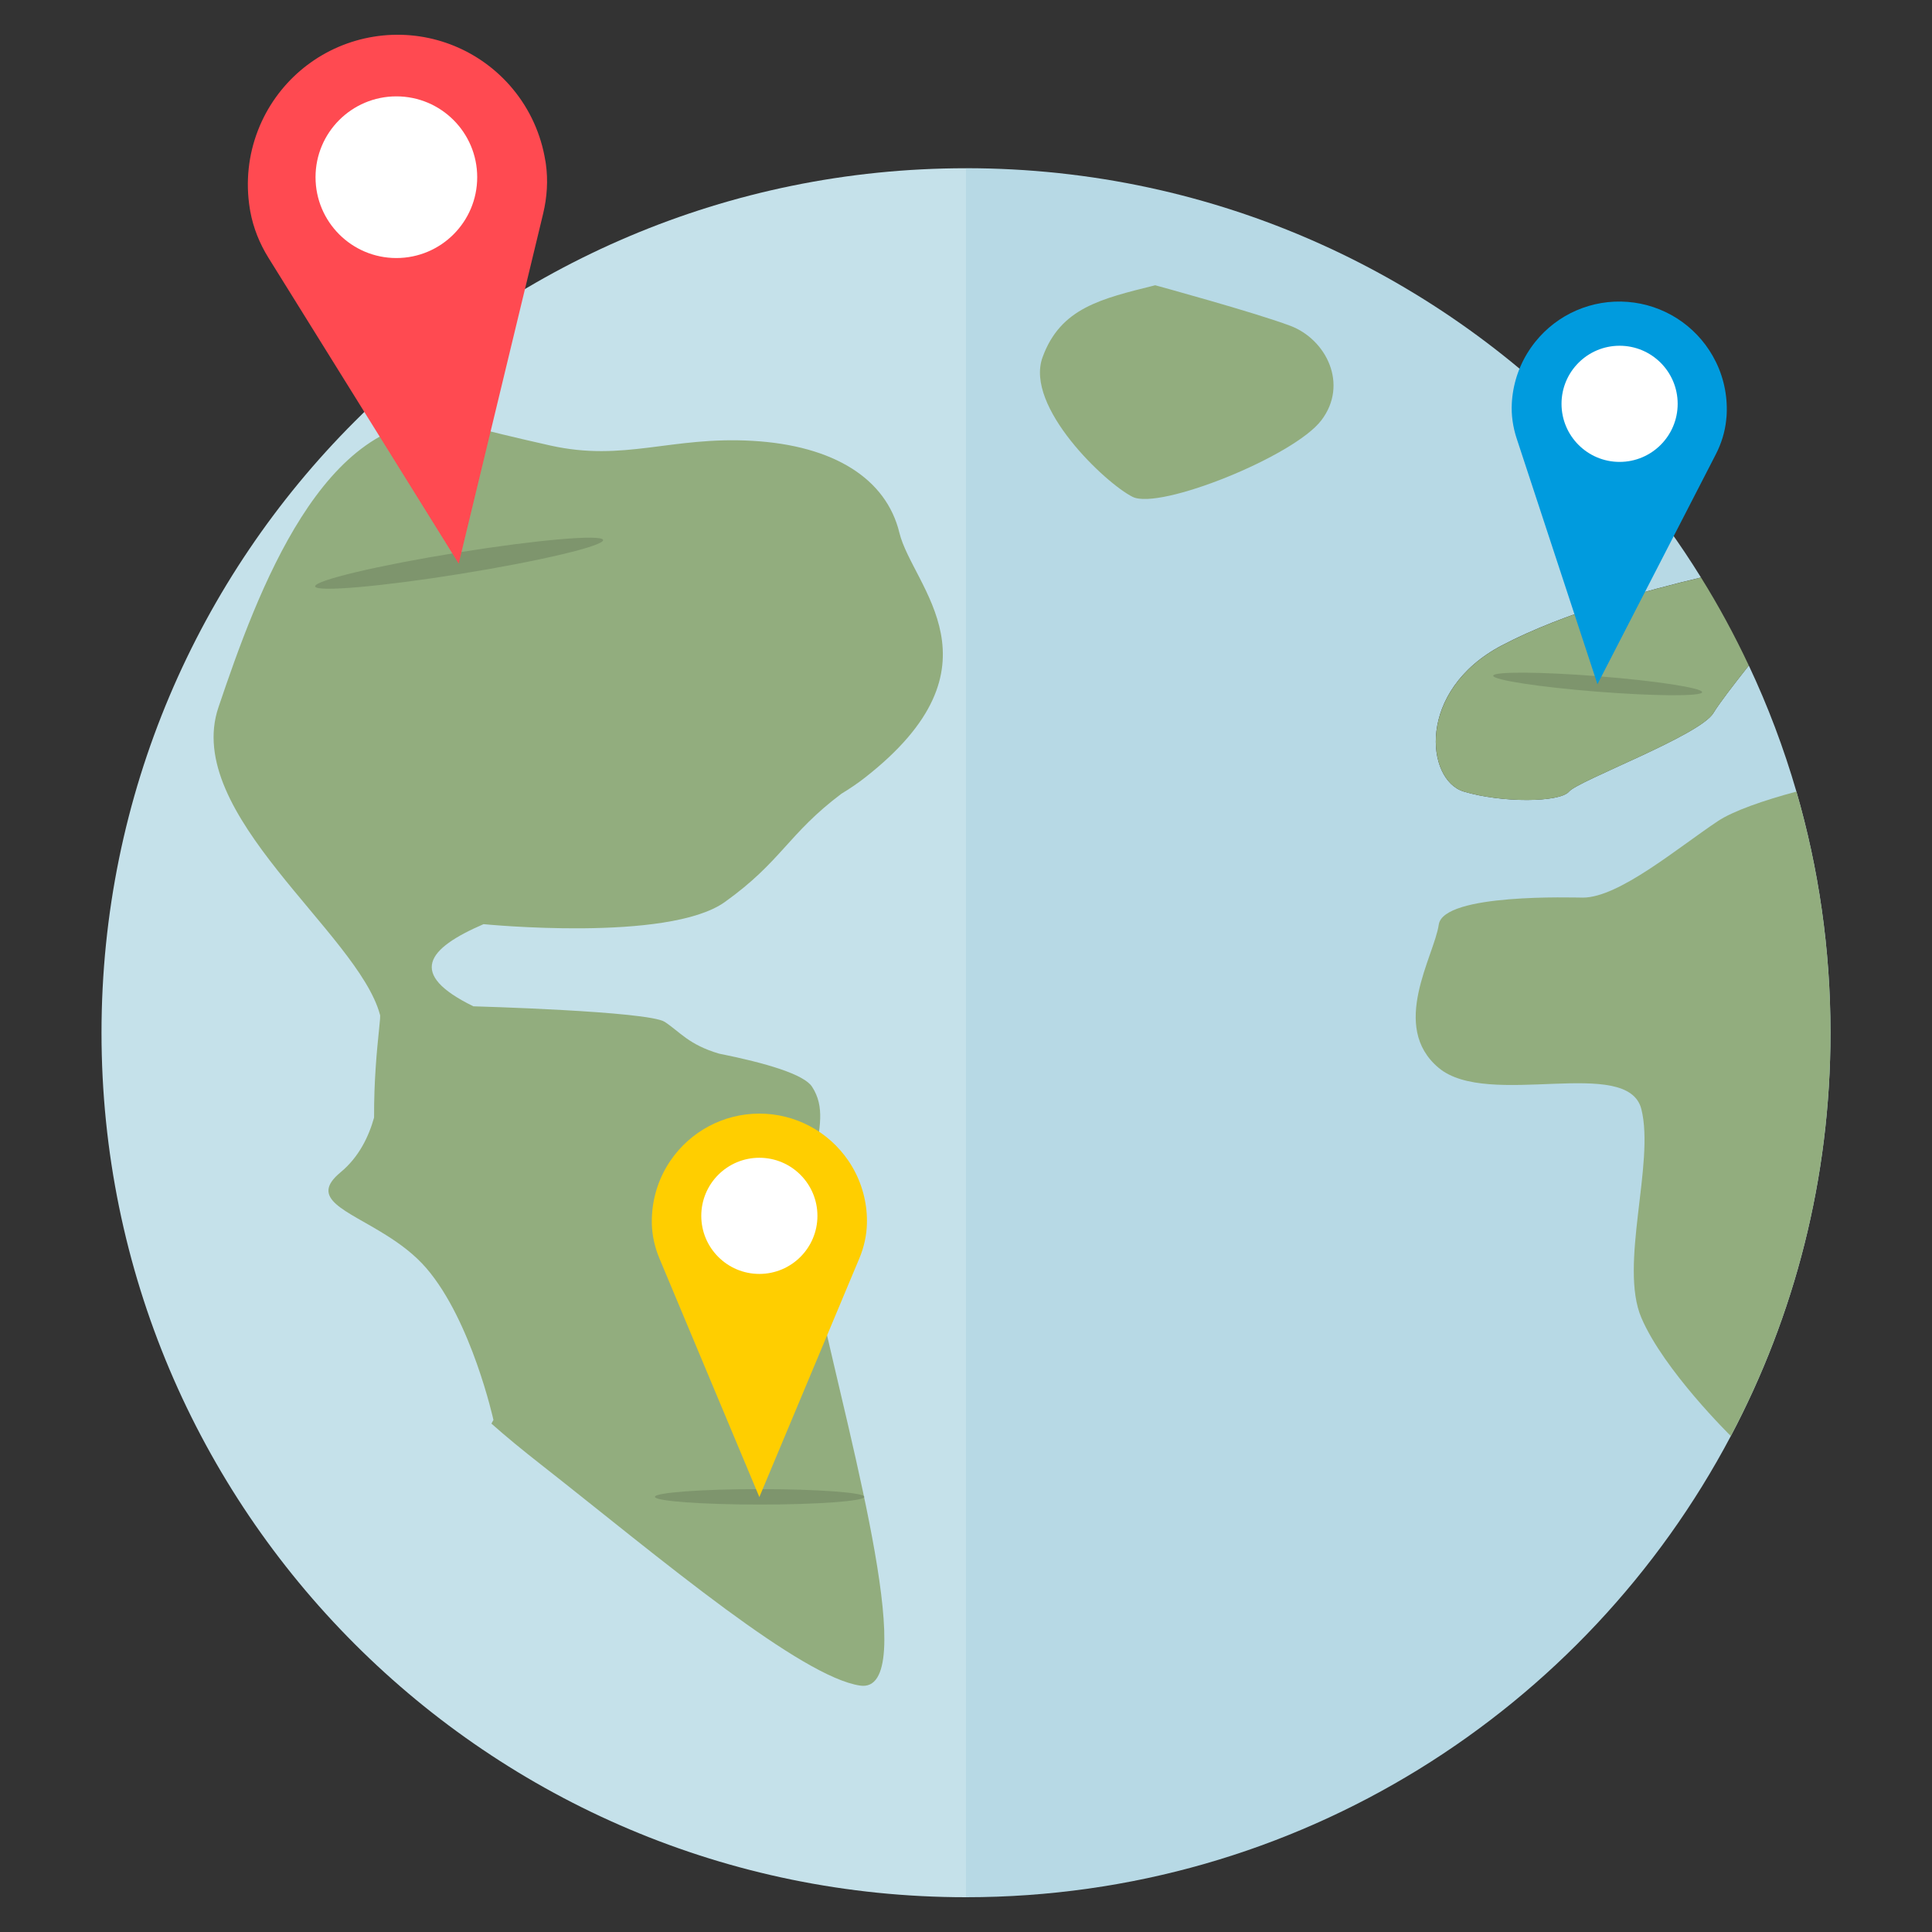
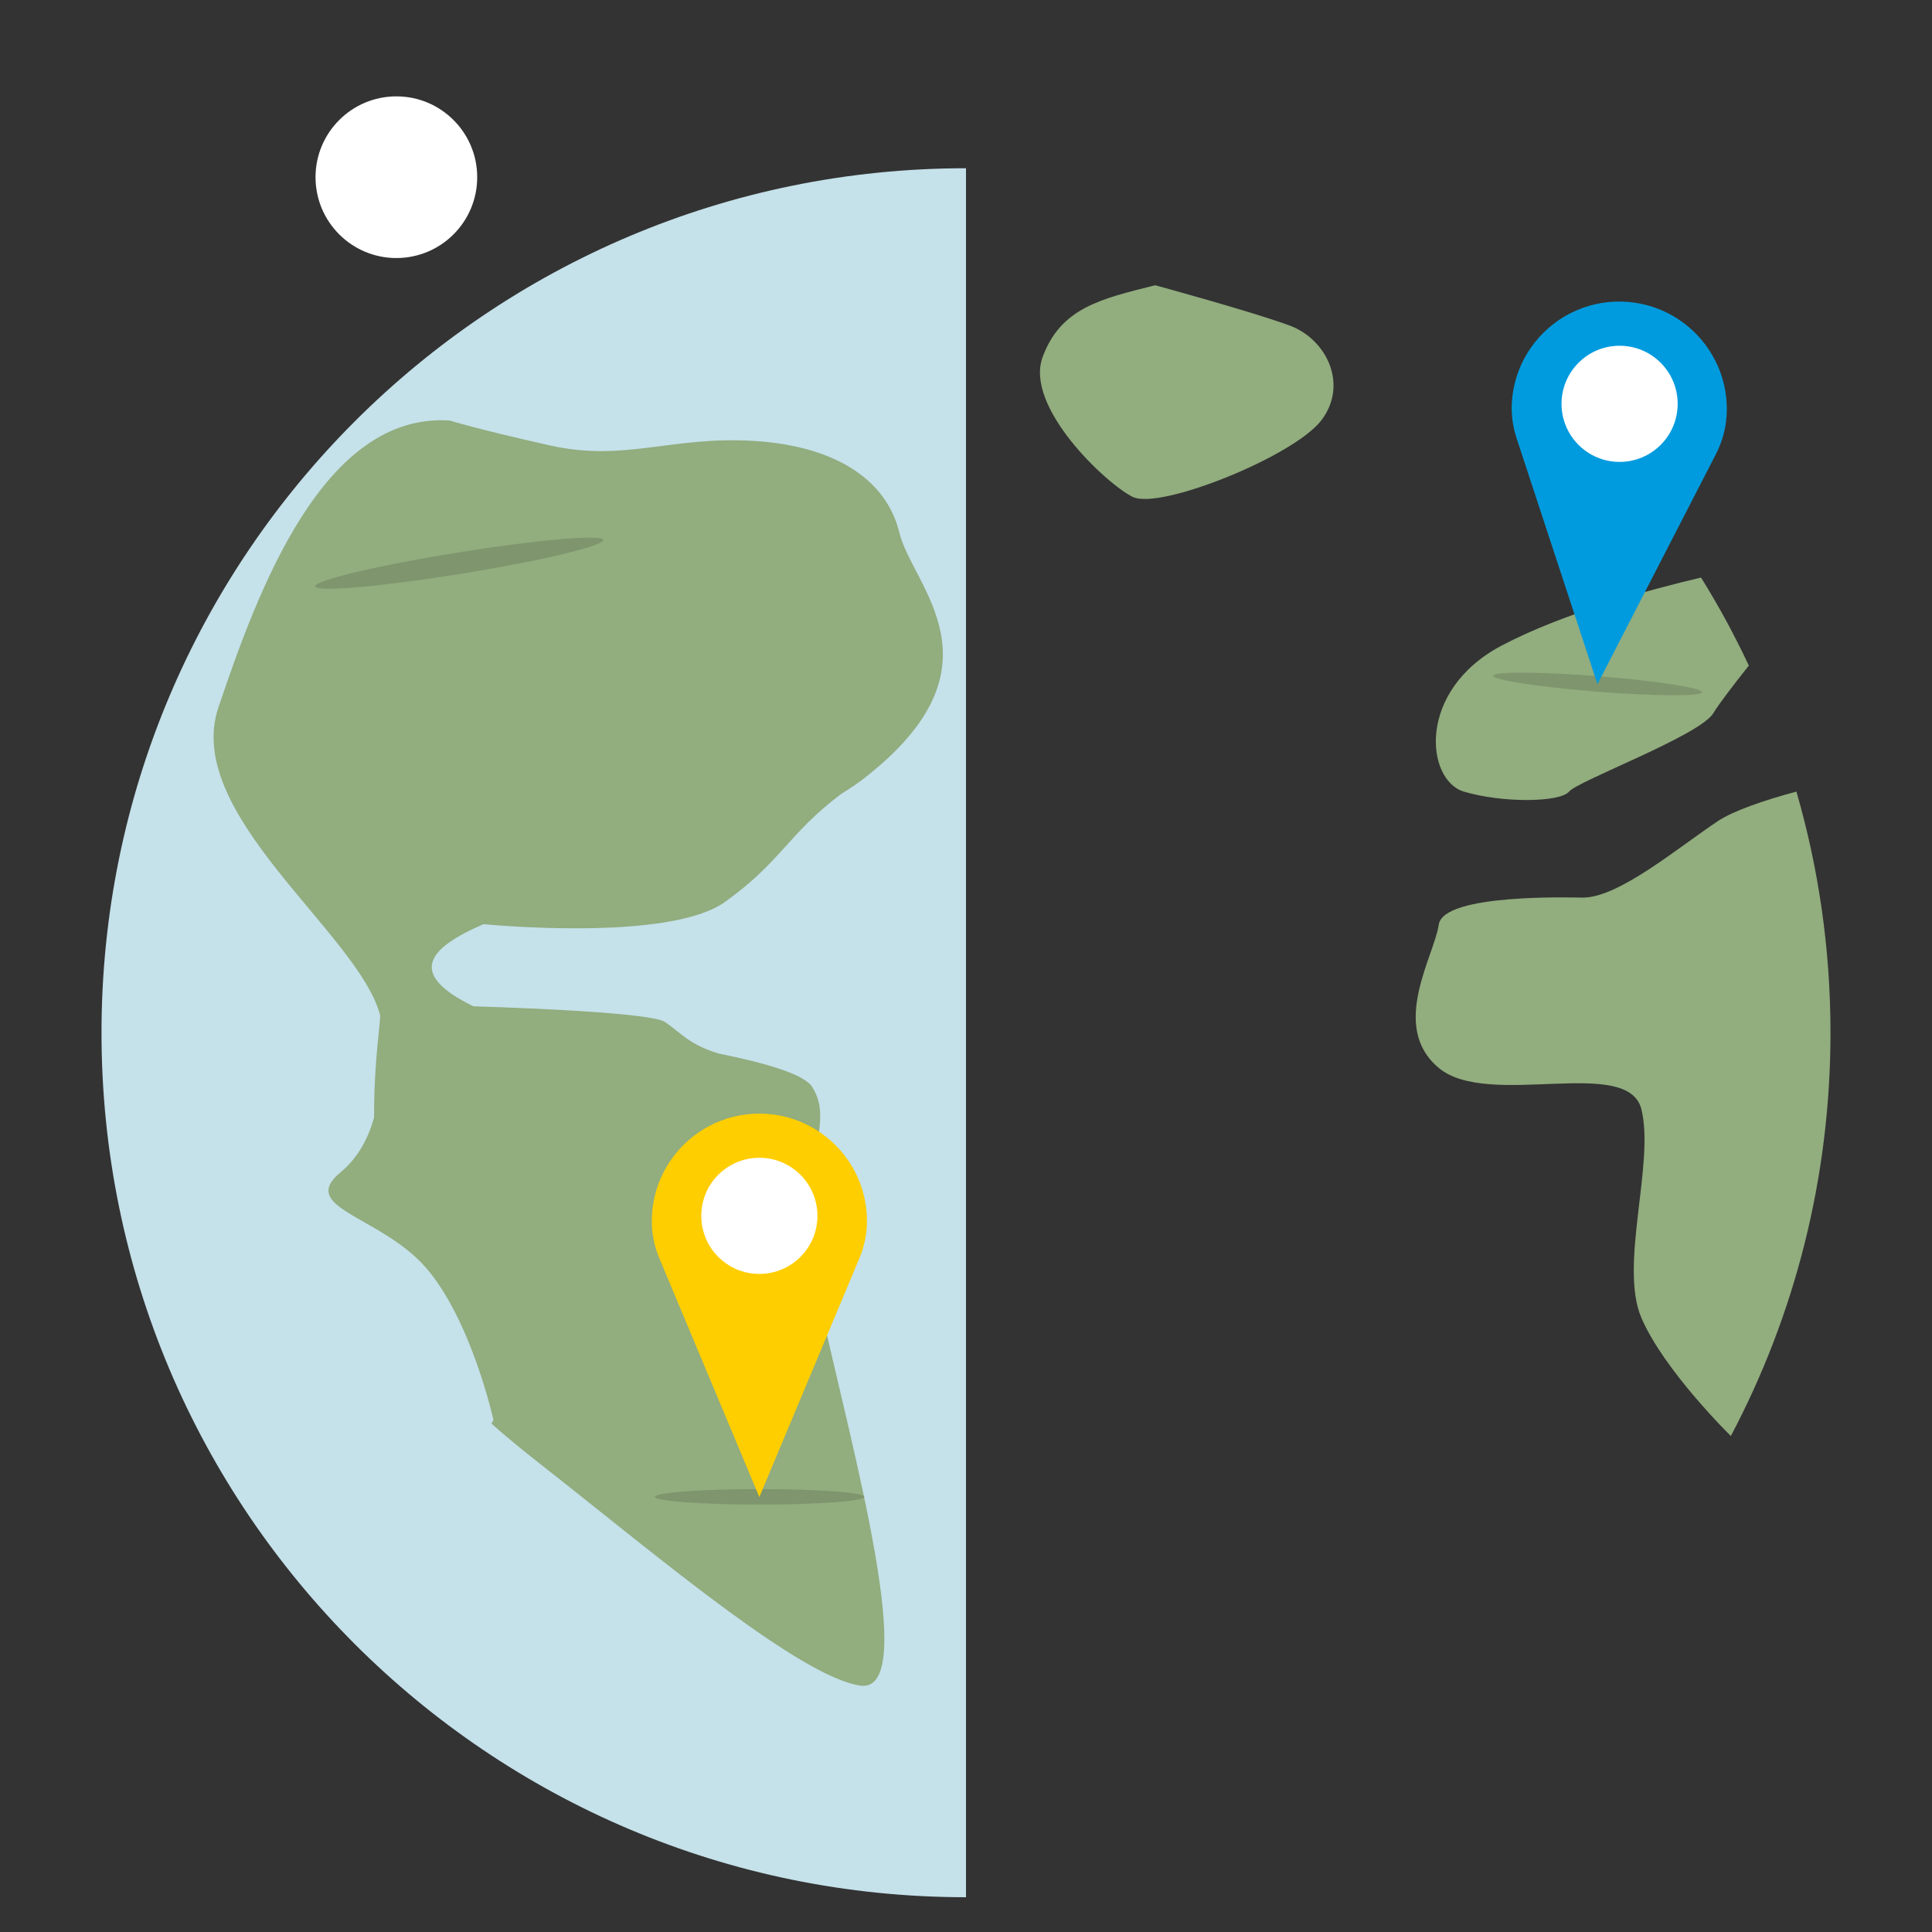
<svg xmlns="http://www.w3.org/2000/svg" id="Ebene_1" data-name="Ebene 1" width="500" height="500" viewBox="0 0 500 500">
  <rect x="0" y="0" width="500" height="500" fill="#333333" stroke="none" />
  <path d="M26.27,267.27c0-123.57,100.17-223.73,223.73-223.73V491c-123.57,0-223.73-100.17-223.73-223.73Z" style="fill: #c5e1ea;" />
-   <path d="M473.73,267.27c0,37.7-9.32,73.21-25.79,104.37-37.51,70.99-112.08,119.36-197.95,119.36V43.53c64.73,0,123.04,27.49,163.88,71.43-.16,6.93-1.39,12.11,1.28,14.18,3.57,2.76,13.55,4.43,15.98,6.81,.03,.05,.07,.08,.09,.12,.09,.12,.19,.24,.27,.36,.01,0,.01,.01,.01,.01,.01,.02,.03,.06,.06,.08,.02,.03,.05,.06,.07,.08t.01,.02c3.01,4.17,5.86,8.46,8.58,12.84-13.19,3.1-35.46,9.11-51.56,17.58-22.14,11.65-19.68,34.84-9.85,37.81,9.85,2.97,24.87,2.85,27.26,0,2.4-2.85,33.86-14.51,37.36-20.33,1.43-2.39,5.21-7.31,9.16-12.29,4.93,10.46,9.05,21.36,12.32,32.63,5.74,19.8,8.82,40.74,8.82,62.4Z" style="fill: #b7d9e5;" />
  <path d="M122.44,260.43s45.41,1.25,49.61,4.04c3.97,2.63,6.2,5.88,14,8.2,12.42,2.49,22.05,5.4,24.11,8.58,6.78,10.49-5.65,20.98,2.26,57.1,7.91,36.12,25.98,100.21,10.17,97.88-7.58-1.12-20.33-9.18-34.69-19.72-15.59-11.47-33.07-25.85-47.77-37.38-4.94-3.87-9.22-7.38-12.95-10.7l.52-.96s-5.65-25.64-17.35-39.25c-3.05-3.54-6.78-6.29-10.44-8.58-10.37-6.53-20.11-9.37-11.75-16.27,4.74-3.92,7.29-9.26,8.65-14.15-.02-4.79,.16-9.12,.41-12.83,.54-8.17,1.39-13.37,1.11-13.81-5.7-21.14-51.11-51.94-41.8-79.52,10.17-30.12,27.11-76.37,59.87-74.23,0,0,6.78,2.16,25.98,6.46,19.2,4.3,31.25-2.41,52.34-1.2,21.09,1.2,34.65,9.81,38.04,23.79s28.24,34.42-9.04,63.47c-1.8,1.4-3.78,2.74-5.95,4.06-13.85,10.41-15.51,17.55-30.2,28.04-14.69,10.49-62.43,5.72-62.43,5.72-14.71,6.35-19.68,12.9-2.7,21.23Z" style="fill: #92ad7e;" />
  <path d="M298.94,73.83c-13.98,3.5-24.47,5.83-29.13,18.64-4.66,12.82,16.31,32.63,23.31,36.12s41.74-10.49,48.84-19.81c7.1-9.32,1.27-20.97-8.05-24.47-9.32-3.5-34.96-10.49-34.96-10.49Z" style="fill: #92ad7e;" />
  <path d="M473.73,267.27c0,37.7-9.32,73.21-25.79,104.37,0,0-17.33-16.98-23.15-30.59-5.83-13.61,3.5-39.99,0-53.98s-39.62,0-52.44-10.69c-12.82-10.69-1.17-28.93,0-37.09s34.96-6.99,37.29-6.99c9.32,0,24.47-12.82,34.96-19.81,3.9-2.6,11.83-5.36,20.31-7.63,5.74,19.8,8.82,40.74,8.82,62.4Z" style="fill: #92ad7e;" />
  <path d="M452.6,172.24c-3.95,4.99-7.73,9.9-9.16,12.29-3.5,5.83-34.96,17.48-37.36,20.33-2.39,2.85-17.41,2.97-27.26,0-9.83-2.97-12.29-26.16,9.85-37.81,16.1-8.47,38.37-14.48,51.56-17.58,4.56,7.32,8.68,14.92,12.36,22.77Z" style="fill: #92ad7e;" />
  <path d="M431.14,135.95c-2.42-2.38-12.41-4.04-15.98-6.81-2.67-2.07-1.44-7.25-1.28-14.18,6.18,6.63,11.94,13.65,17.26,20.99Z" style="fill: #92ad7e;" />
  <g>
    <ellipse id="svg_shadow" cx="118.81" cy="145.77" rx="37.75" ry="2.78" transform="translate(-21.68 20.76) rotate(-9.16)" style="opacity: .14;" />
    <g>
-       <path d="M141.14,41.58c.04,.28,.09,.56,.13,.83,.6,4.29,.31,8.65-.7,12.86l-1.59,6.61-20.27,83.99-49.22-79.13c-2.29-3.68-3.93-7.73-4.71-11.99-.05-.28-.1-.56-.14-.83-1.1-6.82-.36-13.81,2.13-20.2,.3-.78,.63-1.56,.99-2.33,5.44-11.66,16.27-19.85,28.96-21.9,12.69-2.05,25.54,2.32,34.37,11.69,.58,.61,1.14,1.25,1.67,1.9,4.38,5.28,7.27,11.69,8.37,18.5Z" style="fill: #ff4a51;" />
      <circle cx="102.58" cy="45.86" r="20.92" style="fill: #fff;" />
    </g>
  </g>
  <g>
    <ellipse id="svg_shadow-2" data-name="svg_shadow" cx="413.5" cy="177.02" rx="2" ry="27.12" transform="translate(204.42 575.27) rotate(-85.48)" style="opacity: .14;" />
    <g>
      <path d="M446.79,108.08c-.02,.2-.03,.4-.05,.6-.31,3.09-1.25,6.09-2.67,8.86l-2.23,4.34-28.42,55.19-20.91-63.6c-.97-2.95-1.43-6.06-1.25-9.17,.01-.2,.03-.4,.04-.61,.39-4.95,2.09-9.7,4.92-13.74,.34-.49,.71-.98,1.09-1.46,5.78-7.22,14.73-11.09,23.94-10.36s17.43,5.96,22.01,14c.3,.53,.58,1.07,.85,1.61,2.16,4.43,3.09,9.39,2.7,14.34Z" style="fill: #009bde;" />
      <circle cx="419.15" cy="104.51" r="15.03" style="fill: #fff;" />
    </g>
  </g>
  <g>
    <ellipse id="svg_shadow-3" data-name="svg_shadow" cx="196.61" cy="387.38" rx="27.12" ry="2" style="opacity: .14;" />
    <g>
      <path d="M224.36,316.03c0,.2,0,.4,0,.61-.07,3.11-.77,6.17-1.97,9.04l-1.89,4.5-23.98,57.26-25.86-61.75c-1.2-2.87-1.9-5.93-1.97-9.04,0-.2,0-.41,0-.61,0-4.96,1.32-9.83,3.82-14.08,.3-.52,.63-1.04,.97-1.54,5.2-7.65,13.81-12.22,23.05-12.22,9.24,0,17.85,4.57,23.05,12.22,.34,.5,.67,1.02,.97,1.54,2.5,4.25,3.82,9.12,3.82,14.08Z" style="fill: #ffce00;" />
      <circle cx="196.52" cy="314.66" r="15.03" style="fill: #fff;" />
    </g>
  </g>
</svg>